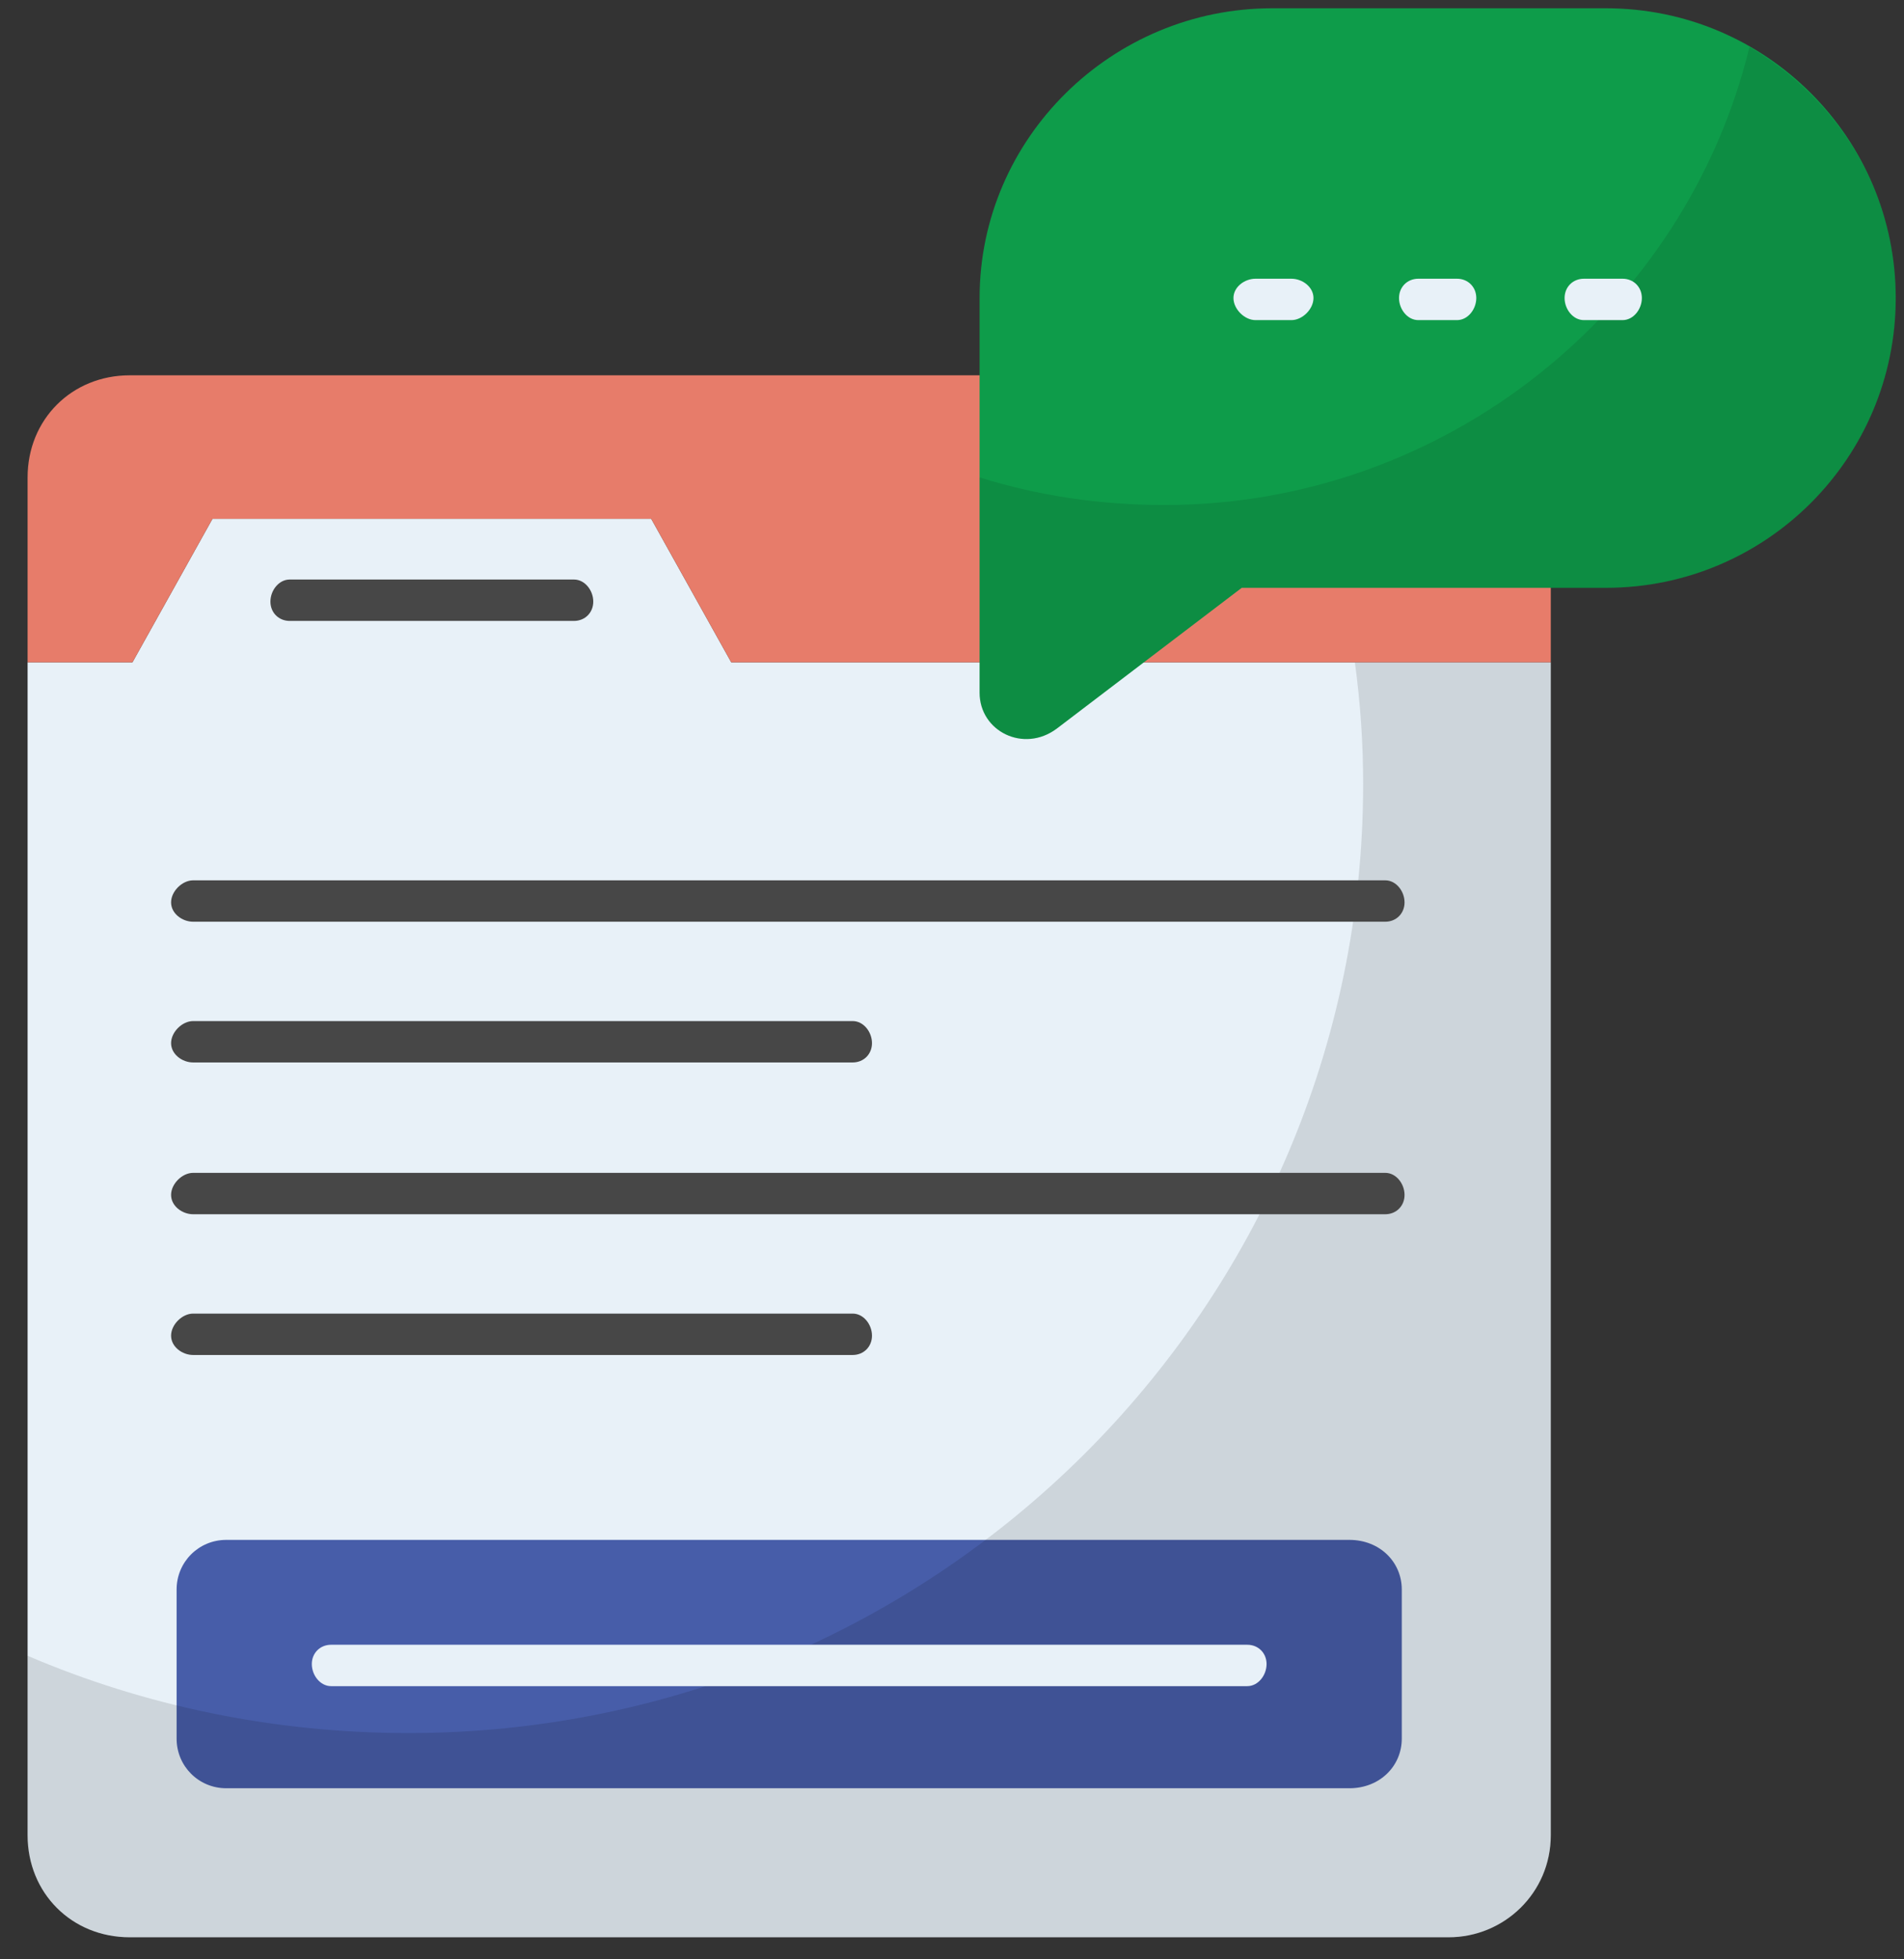
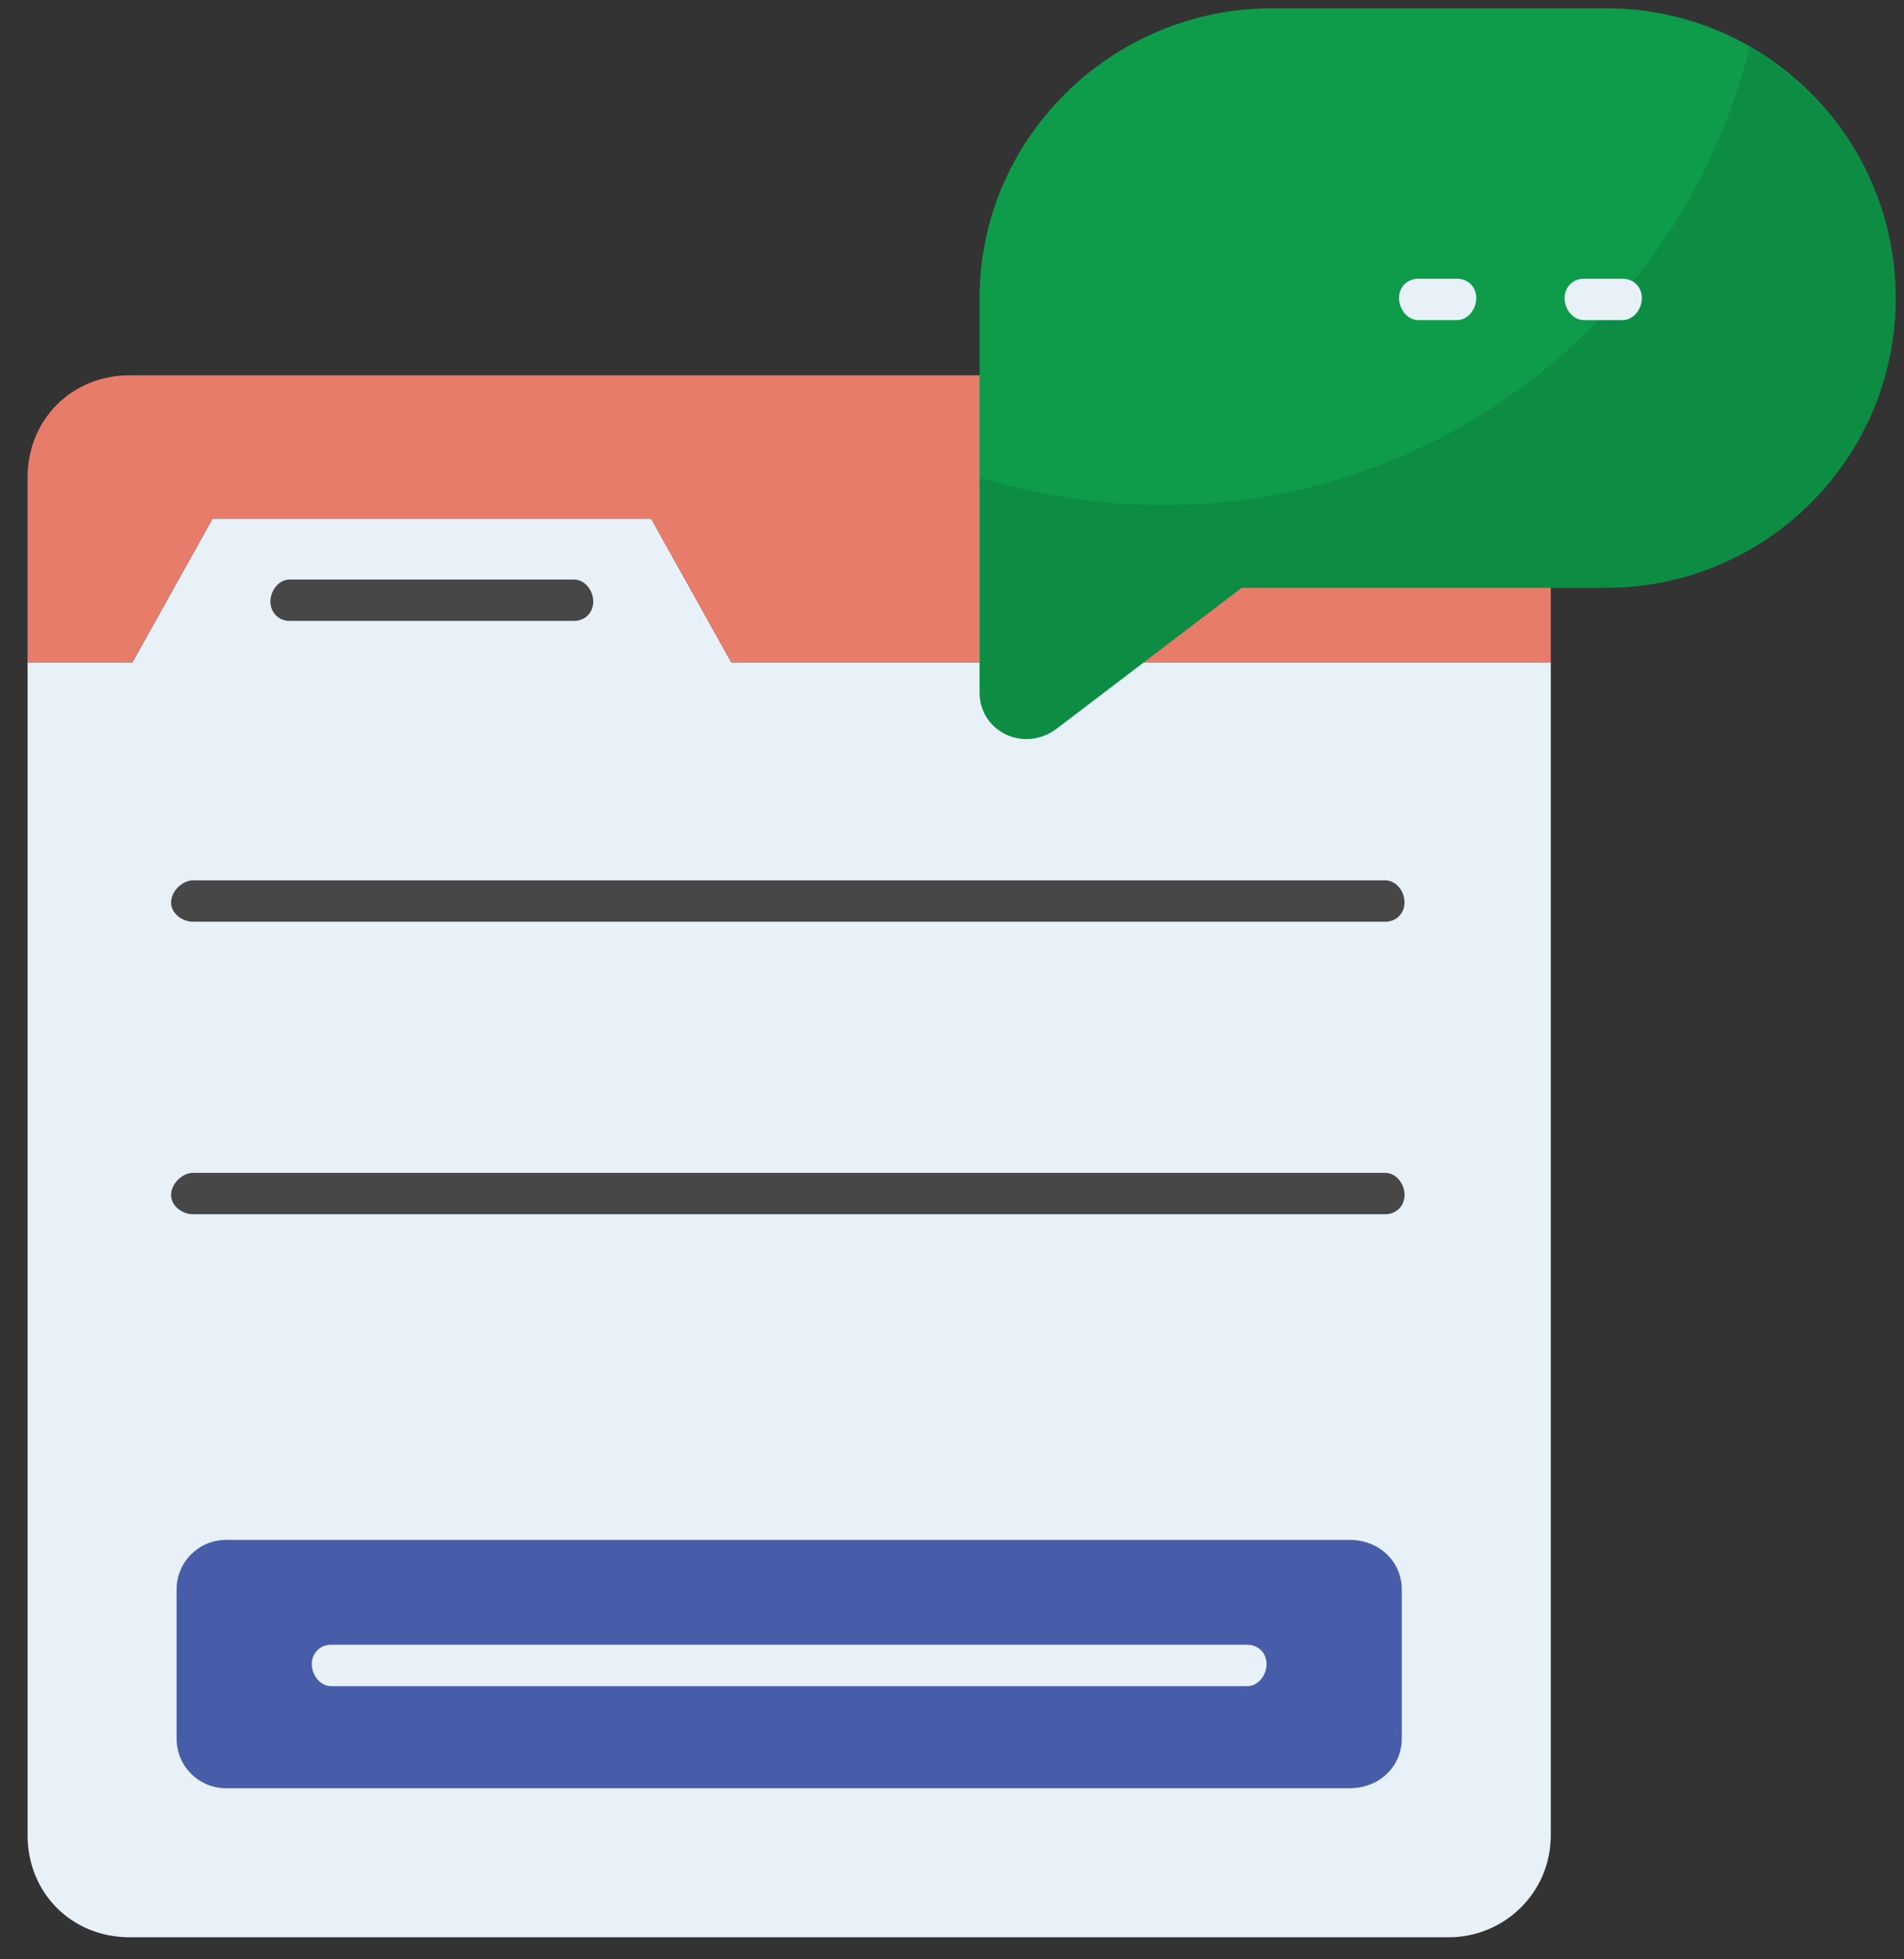
<svg xmlns="http://www.w3.org/2000/svg" viewBox="0 0 69 71" width="69" height="71">
  <rect x="0" y="0" width="69" height="71" fill="#333333" stroke="none" />
  <style>.a{fill:#e8f1f8}.b{fill:#475da9}.c{opacity:.12}.d{fill:#e77c6a}.e{fill:#474747}.f{fill:#0e9c4a}.g{opacity:.1}</style>
  <path class="a" d="m56.2 24v42.5c0 2.1-1.7 3.7-3.7 3.7h-47.8c-2.1 0-3.7-1.6-3.7-3.7v-42.5h3.8l2.9-5.2h15.9l2.9 5.2z" />
  <path class="b" d="m50.8 57.6v5.4c0 1-0.8 1.8-1.9 1.8h-40.7c-1 0-1.8-0.8-1.8-1.8v-5.4c0-1 0.8-1.8 1.8-1.8h40.7c1.1 0 1.9 0.8 1.9 1.8z" />
-   <path class="c" d="m56.2 24v42.5c0 2.1-1.7 3.7-3.7 3.7h-47.8c-2.1 0-3.7-1.6-3.7-3.7v-6.5c4.2 1.8 8.9 2.8 13.8 2.8 19.1 0 34.6-15.4 34.6-34.4q0-2.2-0.3-4.4c0 0 7.1 0 7.1 0z" />
  <path class="d" d="m56.2 17.3v6.7h-29.7l-2.9-5.2h-15.9l-2.9 5.2h-3.8v-6.7c0-2.1 1.6-3.7 3.7-3.7h47.8c2 0 3.7 1.6 3.7 3.7z" />
  <path class="e" d="m20.8 22.5h-10.3c-0.4 0-0.7-0.3-0.7-0.7 0-0.4 0.3-0.8 0.7-0.8h10.3c0.4 0 0.7 0.4 0.7 0.8 0 0.4-0.3 0.7-0.7 0.7z" />
  <path class="e" d="m50.2 33.4h-43.2c-0.4 0-0.8-0.3-0.8-0.7 0-0.4 0.4-0.8 0.8-0.8h43.2c0.4 0 0.7 0.4 0.7 0.8 0 0.4-0.3 0.7-0.7 0.7z" />
-   <path class="e" d="m30.9 38.5h-23.9c-0.4 0-0.8-0.3-0.8-0.7 0-0.4 0.4-0.8 0.8-0.8h23.9c0.4 0 0.7 0.4 0.7 0.8 0 0.4-0.3 0.7-0.7 0.7z" />
  <path class="e" d="m50.2 44h-43.2c-0.4 0-0.8-0.3-0.8-0.7 0-0.4 0.4-0.8 0.8-0.8h43.2c0.4 0 0.7 0.4 0.7 0.8 0 0.4-0.3 0.7-0.7 0.7z" />
-   <path class="e" d="m30.9 49.1h-23.9c-0.4 0-0.8-0.3-0.8-0.7 0-0.4 0.4-0.8 0.8-0.8h23.9c0.4 0 0.7 0.4 0.7 0.8 0 0.4-0.3 0.7-0.7 0.7z" />
  <path class="a" d="m45.2 61.1h-33.2c-0.4 0-0.7-0.4-0.7-0.8 0-0.4 0.3-0.7 0.7-0.7h33.2c0.4 0 0.7 0.3 0.7 0.7 0 0.4-0.3 0.8-0.7 0.8z" />
  <path class="f" d="m68.7 10.8c0 5.8-4.7 10.5-10.5 10.5h-13.2l-6.7 5.1c-1.2 0.9-2.8 0.1-2.8-1.3v-14.3c0-5.8 4.8-10.5 10.6-10.5h12.1c5.8 0 10.5 4.7 10.5 10.5z" />
  <path class="g" d="m68.7 10.8c0 5.8-4.7 10.5-10.5 10.5h-13.2l-6.7 5.1c-1.2 0.9-2.8 0.1-2.8-1.3v-7.8q3.2 1 6.7 1c10.2 0 18.9-7.1 21.2-16.6 3.2 1.9 5.3 5.2 5.3 9.1z" />
-   <path class="a" d="m46.8 11.6h-1.3c-0.4 0-0.8-0.4-0.8-0.8 0-0.4 0.4-0.7 0.8-0.7h1.3c0.4 0 0.8 0.3 0.8 0.7 0 0.4-0.4 0.8-0.8 0.8z" />
  <path class="a" d="m52.8 11.6h-1.4c-0.4 0-0.7-0.4-0.7-0.8 0-0.4 0.3-0.7 0.7-0.7h1.4c0.4 0 0.7 0.3 0.7 0.7 0 0.4-0.3 0.8-0.7 0.8z" />
  <path class="a" d="m58.8 11.6h-1.4c-0.4 0-0.7-0.4-0.7-0.8 0-0.4 0.3-0.7 0.7-0.7h1.4c0.4 0 0.7 0.3 0.7 0.7 0 0.4-0.3 0.8-0.7 0.8z" />
</svg>